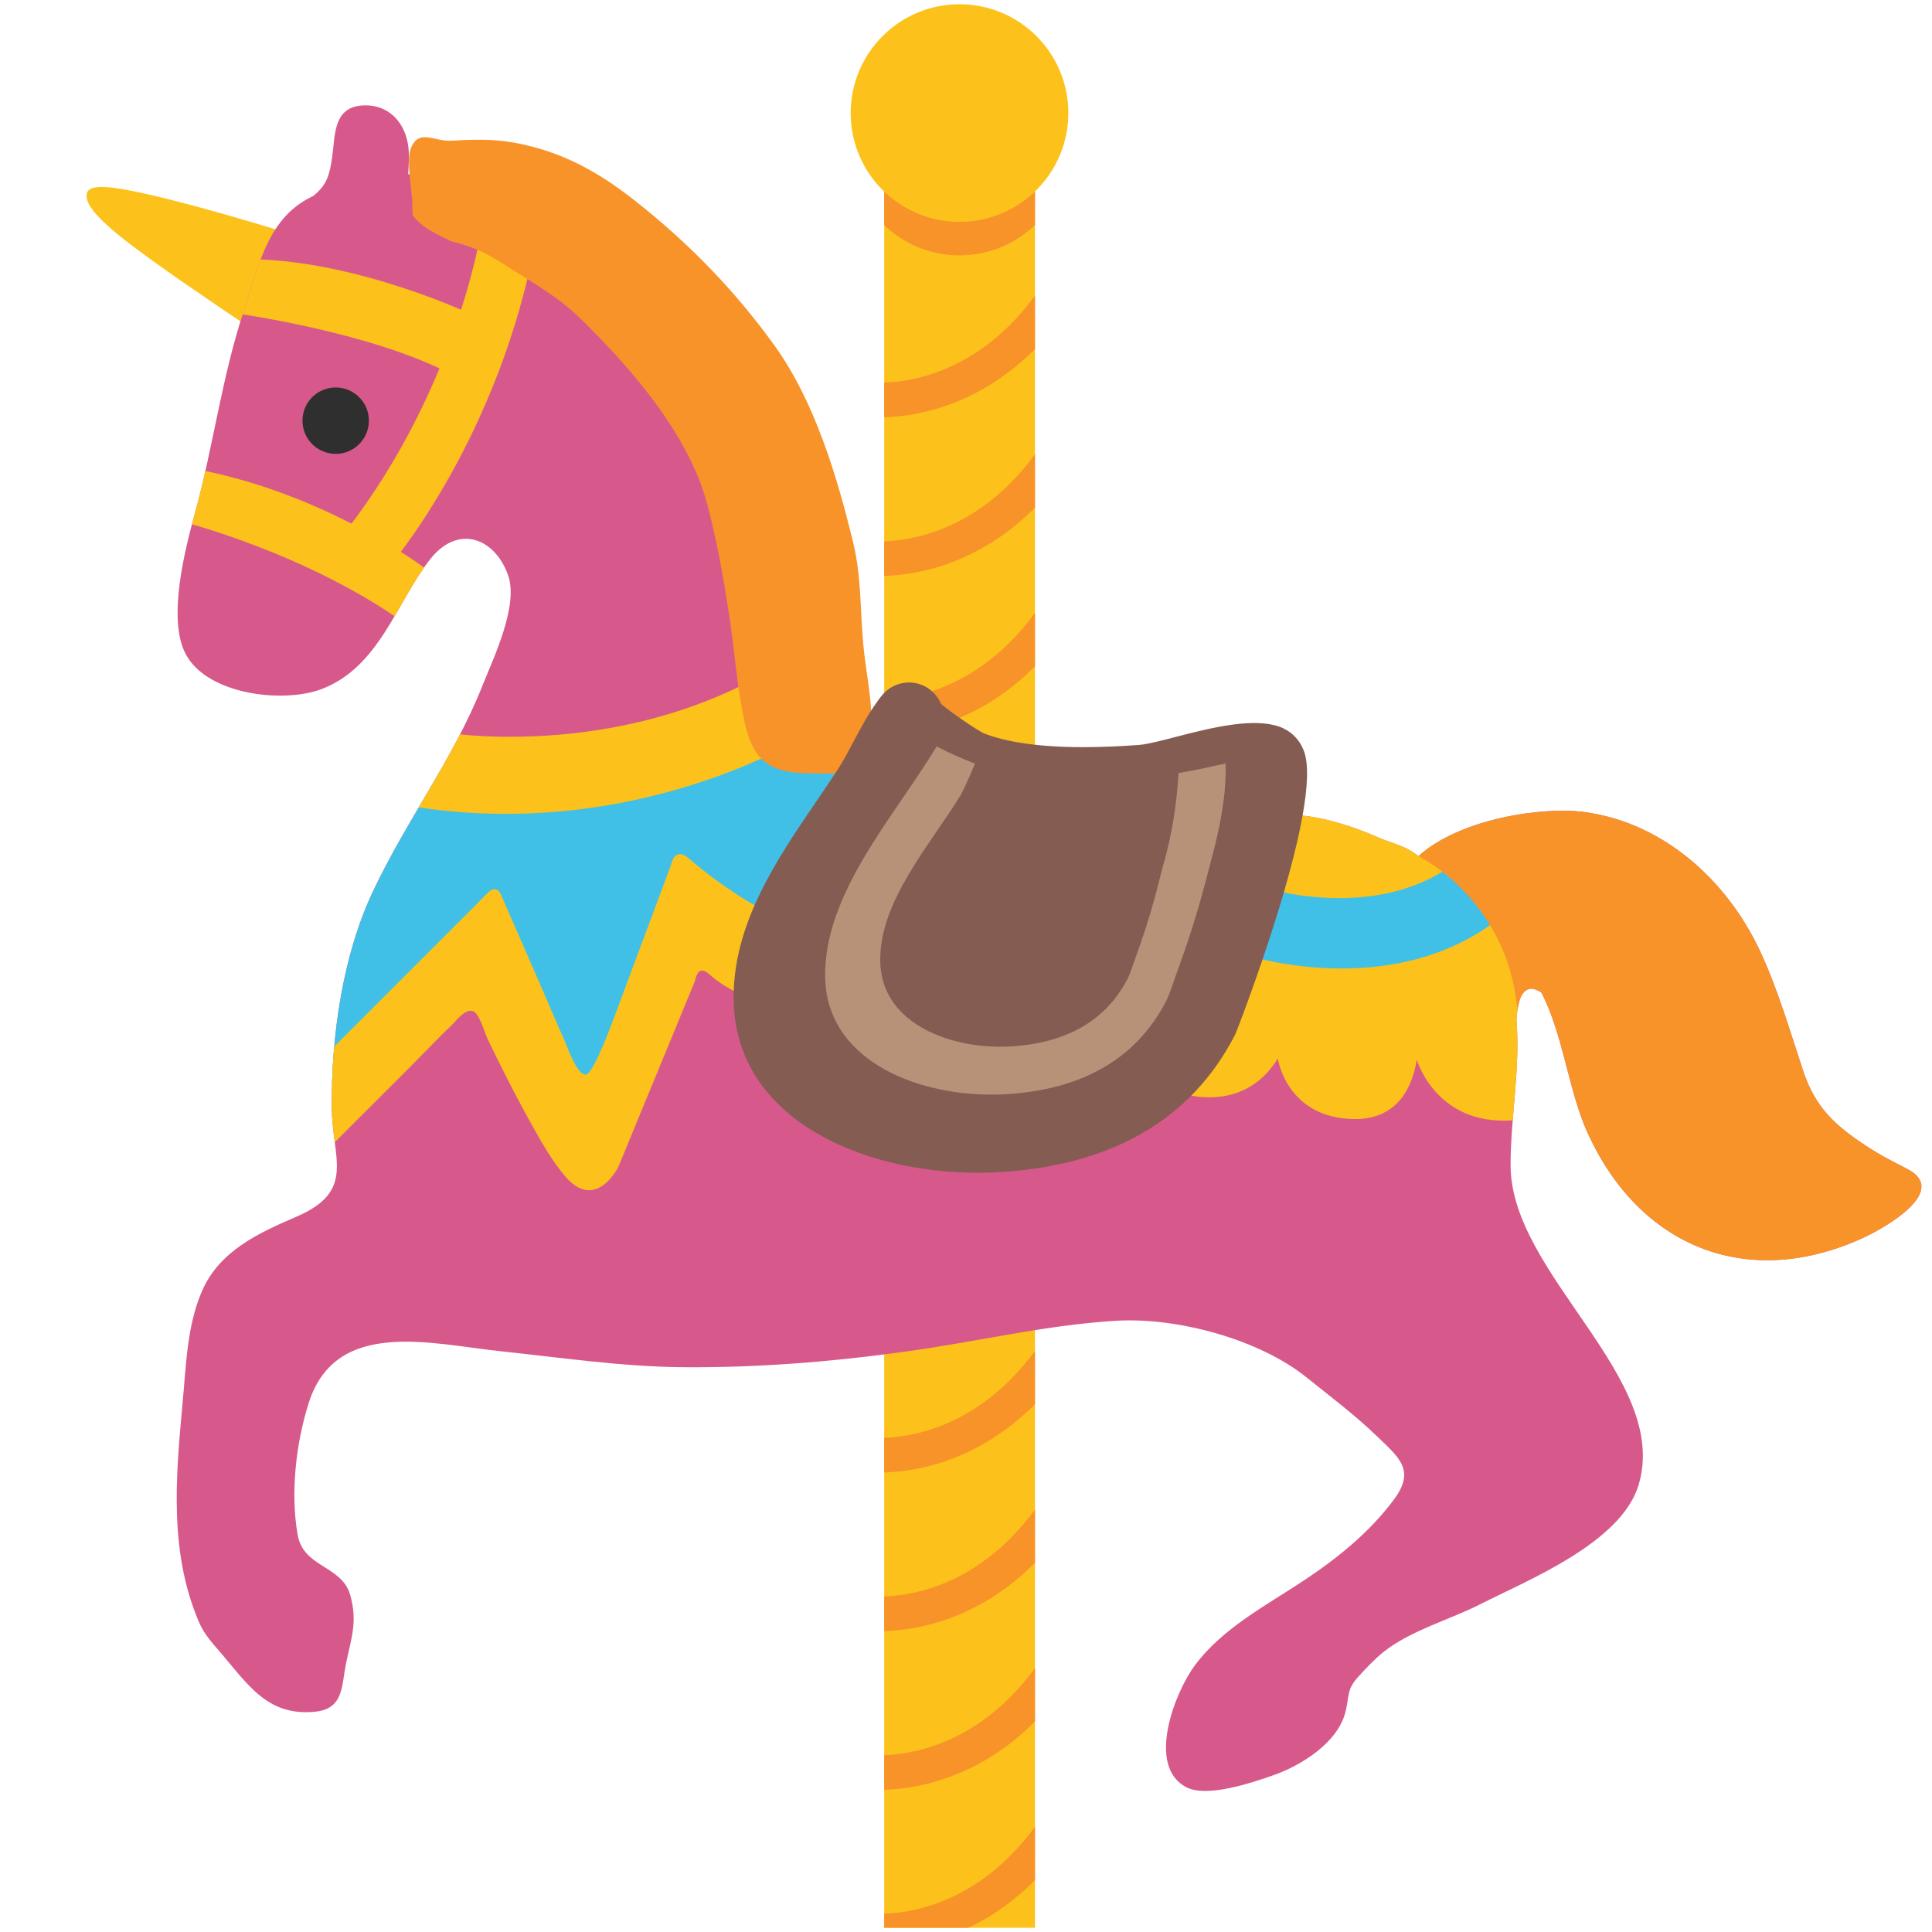
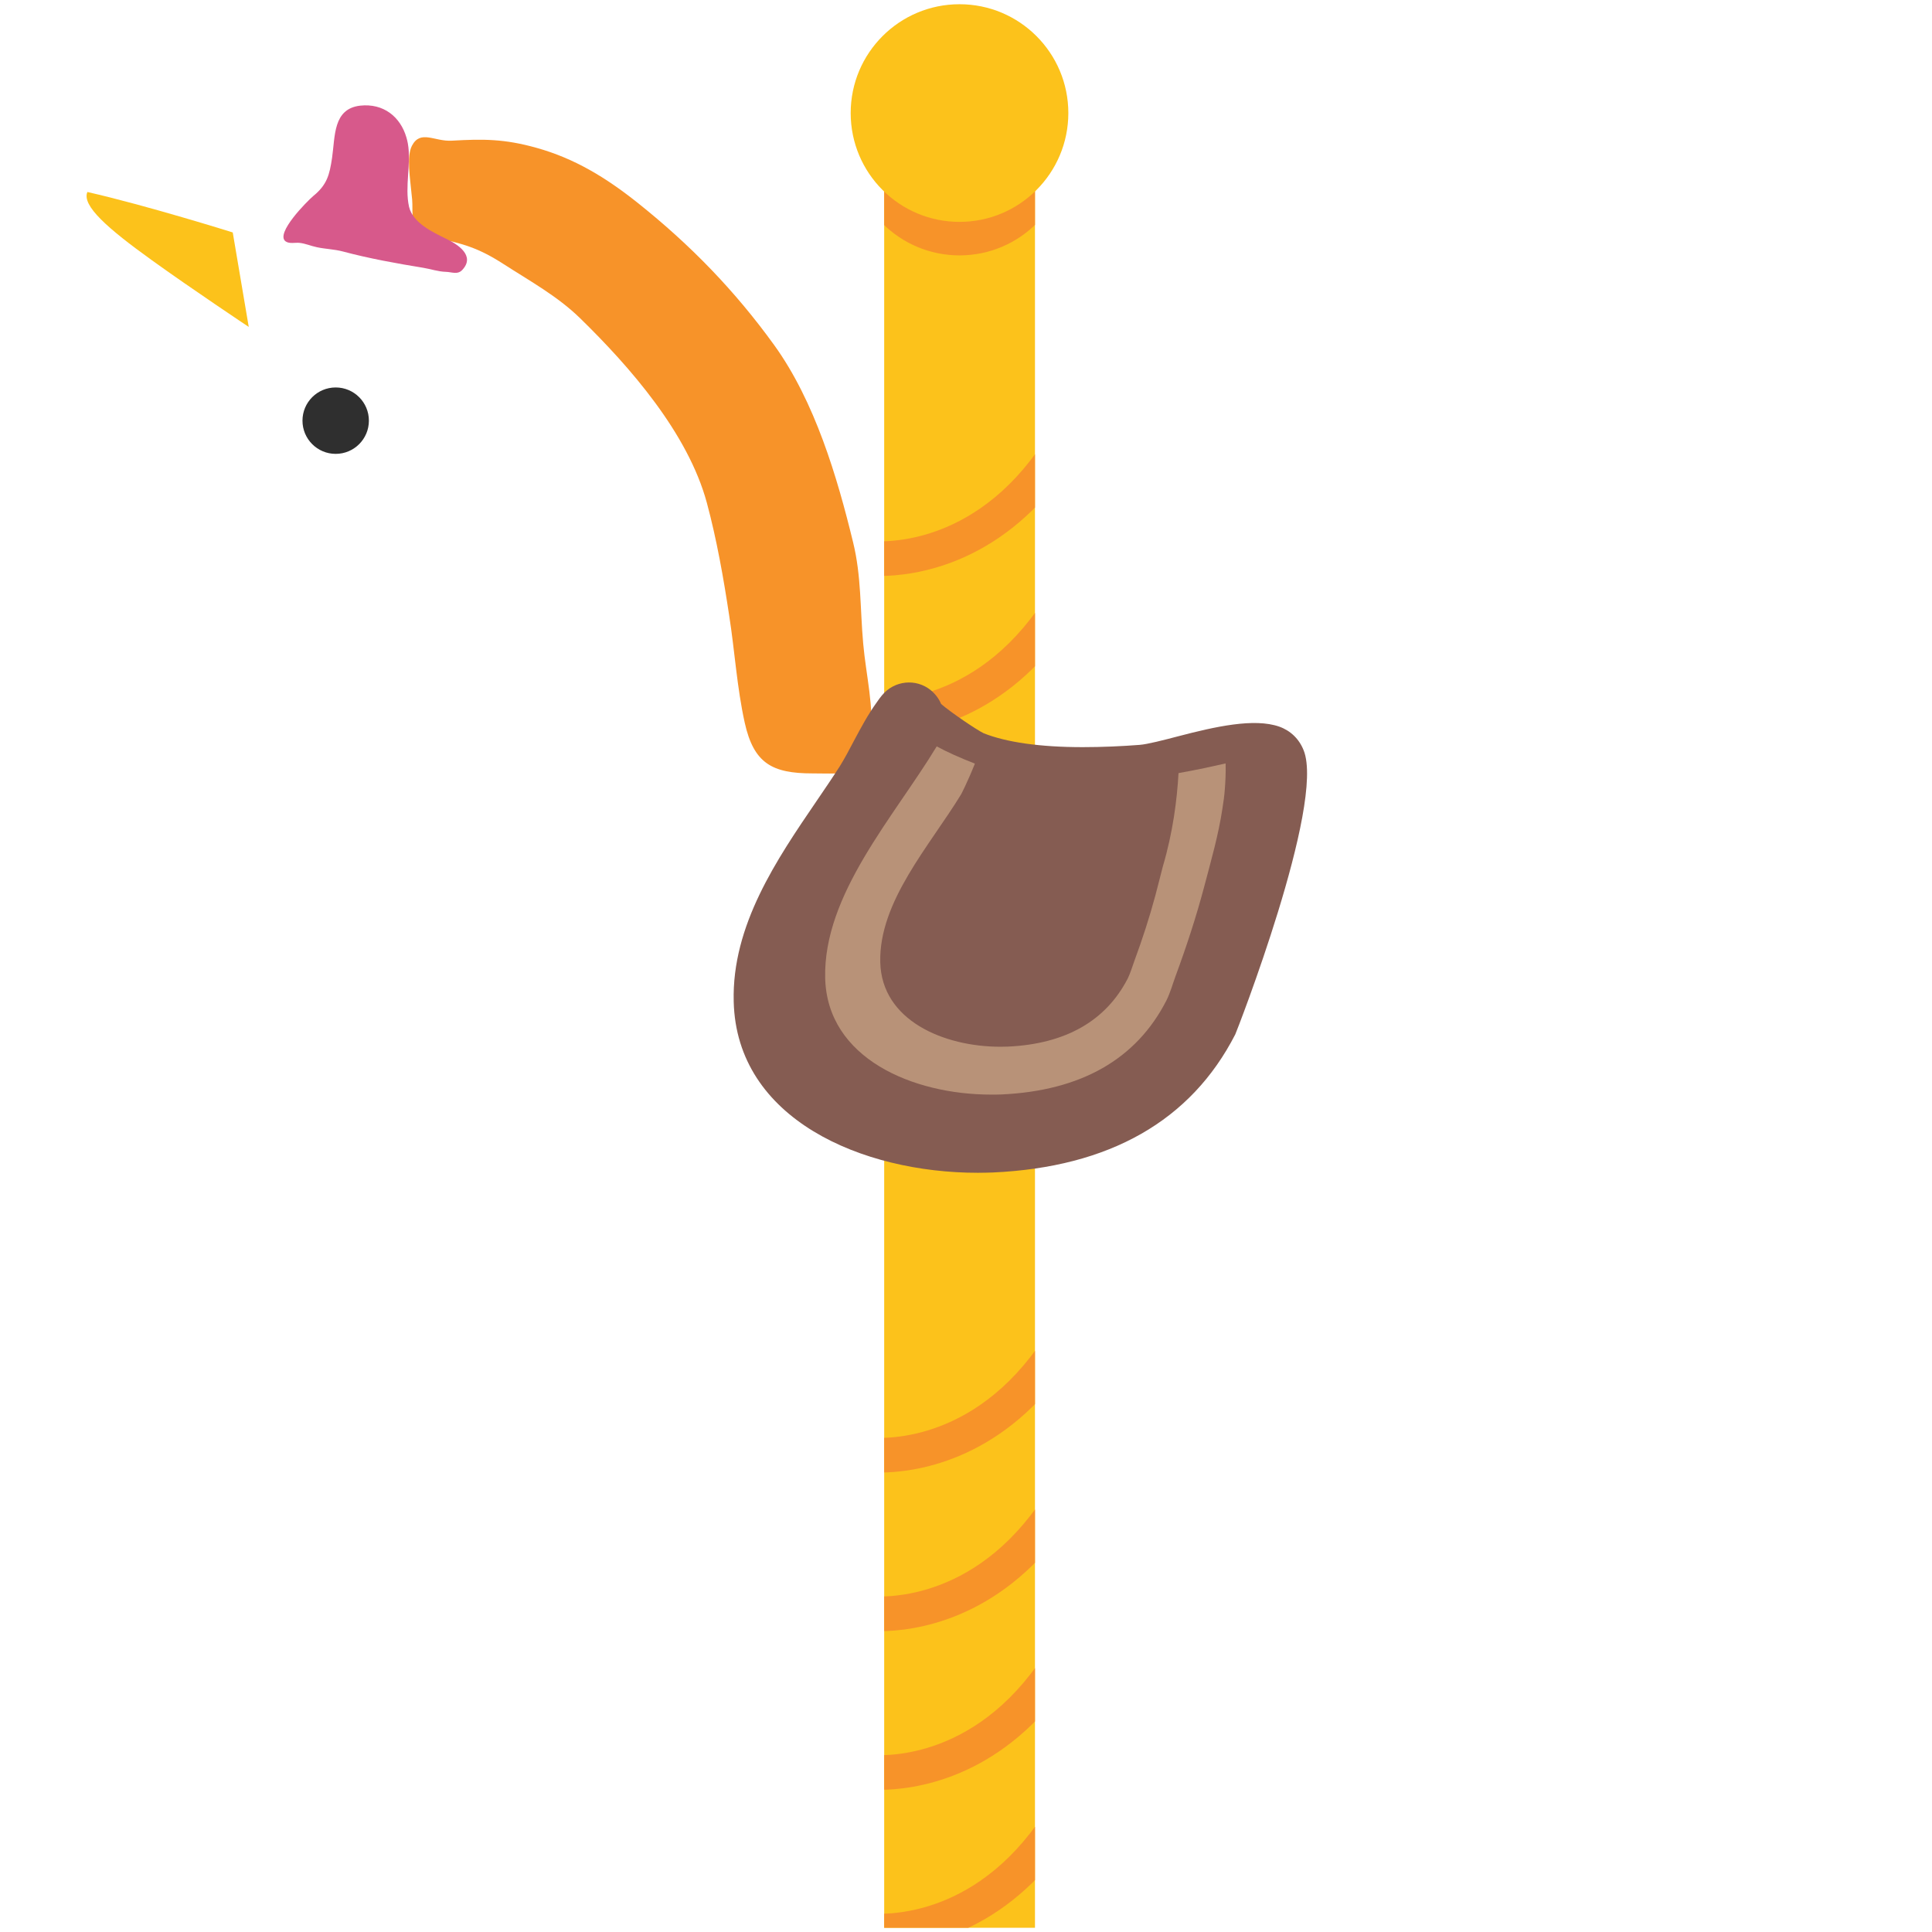
<svg xmlns="http://www.w3.org/2000/svg" xmlns:xlink="http://www.w3.org/1999/xlink" width="128" height="128" style="enable-background:new 0 0 128 128;">
  <g>
-     <path d="M16.48,21.66c0,0-3.81-2.54-6.42-4.42c-2.92-2.1-4.66-3.62-4.27-4.52c0.23-0.53,1.62-0.39,4,0.15 c3.96,0.9,9.63,2.68,9.63,2.68L16.48,21.66z" style="fill:#FCC21B;" />
+     <path d="M16.48,21.66c0,0-3.81-2.54-6.42-4.42c-2.92-2.1-4.66-3.62-4.27-4.52c3.96,0.9,9.63,2.68,9.63,2.68L16.48,21.66z" style="fill:#FCC21B;" />
    <g>
      <defs>
        <rect id="SVGID_1_" height="124.7" width="9.99" x="58.58" y="3.02" />
      </defs>
      <use style="overflow:visible;fill:#FCC21B;" xlink:href="#SVGID_1_" />
      <clipPath id="SVGID_2_">
        <use style="overflow:visible;" xlink:href="#SVGID_1_" />
      </clipPath>
      <g style="clip-path:url(#SVGID_2_);">
-         <path d="M58.27,27.65c-0.58,0-0.94-0.05-1-0.05l0.31-2.28l-0.16,1.14l0.15-1.14 c0.25,0.02,6.37,0.74,11.13-5.91l1.87,1.34C66.12,26.96,60.52,27.65,58.27,27.65z" style="fill:#F79329;" />
        <path d="M58.27,38.16c-0.58,0-0.94-0.05-1-0.06l0.31-2.27l-0.16,1.14l0.15-1.14 c0.25,0.03,6.37,0.74,11.13-5.91l1.87,1.34C66.12,37.47,60.52,38.16,58.27,38.16z" style="fill:#F79329;" />
        <path d="M58.27,48.67c-0.58,0-0.94-0.05-1-0.05l0.31-2.28l-0.16,1.14l0.15-1.14 c0.25,0.02,6.37,0.74,11.13-5.91l1.87,1.34C66.12,47.99,60.52,48.67,58.27,48.67z" style="fill:#F79329;" />
        <path d="M58.27,97.56c-0.58,0-0.94-0.05-1-0.05l0.31-2.28l-0.16,1.14l0.15-1.14 c0.25,0.03,6.37,0.73,11.13-5.91l1.87,1.34C66.12,96.87,60.52,97.56,58.27,97.56z" style="fill:#F79329;" />
        <path d="M58.27,108.07c-0.58,0-0.94-0.05-1-0.05l0.31-2.28l-0.16,1.14l0.15-1.14 c0.25,0.02,6.37,0.74,11.13-5.91l1.87,1.34C66.12,107.38,60.52,108.07,58.27,108.07z" style="fill:#F79329;" />
        <path d="M58.27,118.58c-0.58,0-0.94-0.05-1-0.06l0.31-2.27l-0.16,1.14l0.15-1.14 c0.25,0.03,6.37,0.74,11.13-5.91l1.87,1.34C66.12,117.89,60.52,118.58,58.27,118.58z" style="fill:#F79329;" />
        <path d="M58.27,129.09c-0.58,0-0.94-0.04-1-0.05l0.31-2.28l-0.16,1.14l0.15-1.14 c0.25,0.02,6.37,0.74,11.13-5.91l1.87,1.34C66.12,128.41,60.52,129.09,58.27,129.09z" style="fill:#F79329;" />
      </g>
      <circle cx="63.57" cy="9.71" r="7.21" style="clip-path:url(#SVGID_2_);fill:#F79329;" />
    </g>
    <ellipse cx="63.57" cy="7.49" rx="7.21" ry="7.21" style="fill:#FCC21B;" />
    <g>
      <g>
        <g>
          <defs>
-             <path id="SVGID_3_" d="M126.33,77.43c-1.03-0.53-1.79-0.91-2.8-1.58c-2.05-1.36-3.28-2.55-4.06-4.88 c-0.89-2.68-1.71-5.53-2.92-8.08c-2.2-4.62-6.38-8.39-11.58-9.09c-2.75-0.37-8.23,0.42-10.99,2.92 c-0.13-0.09-0.26-0.19-0.4-0.28c-0.69-0.45-1.47-0.61-2.25-0.95c-1.66-0.73-3.62-1.37-5.43-1.49c-6.22-0.42-12,1.54-18.15,0 c-1.58-0.39-3.15-0.73-4.71-1.06c-0.18-0.04-0.41-0.11-0.67-0.19c-1.65-1.25-3.79-2.46-4.63-3.46 c-6.51-7.64-3.76-20-10.56-28.06c-6.53-7.73-15.89-12.05-25.92-8.45c-3.48,1.25-4.07,4.71-5.1,7.79 c-1.47,4.43-2.02,8.97-3.25,13.45c-0.65,2.37-1.84,6.97-0.61,9.31c1.42,2.69,6.41,3.28,8.96,2.34 c3.86-1.44,4.98-5.72,7.21-8.58c1.9-2.45,4.38-1.4,5.21,1.08c0.66,1.99-0.97,5.39-1.69,7.19c-1.91,4.85-5.08,9.02-7.29,13.72 c-2.02,4.29-2.75,9.6-2.72,14.29c0.03,3.39,1.61,5.53-2.32,7.23c-2.55,1.1-5.15,2.28-6.3,4.99c-0.99,2.32-1.03,4.94-1.27,7.42 c-0.46,4.98-0.87,9.84,1.08,14.43c0.38,0.9,0.94,1.45,1.64,2.28c1.76,2.1,3.05,3.96,6.02,3.69c1.92-0.17,1.79-1.64,2.08-3.12 c0.34-1.73,0.81-2.79,0.29-4.63c-0.57-1.96-3.1-1.79-3.48-3.98c-0.49-2.77-0.11-6.09,0.74-8.75c1.8-5.62,8.11-3.89,12.69-3.41 c3.97,0.42,7.94,1.01,11.94,1.06c5,0.05,10-0.35,14.95-1.04c4.67-0.64,9.28-1.77,13.98-2.04c3.99-0.22,9.4,1.22,12.56,3.77 c1.53,1.23,3.19,2.48,4.61,3.85c1.49,1.44,2.62,2.27,1.16,4.23c-1.59,2.14-3.66,3.82-5.86,5.29c-2.54,1.7-5.47,3.19-7.33,5.7 c-1.31,1.75-3.26,6.7-0.54,8.08c1.35,0.68,4.24-0.28,5.67-0.78c1.9-0.65,4.4-2.2,4.87-4.3c0.25-1.05,0.06-1.42,0.85-2.27 c0.48-0.53,1.09-1.18,1.66-1.63c1.79-1.42,4.39-2.13,6.43-3.17c3.16-1.6,9.27-4.05,10.45-7.85 c2.18-7.12-8.47-13.96-8.47-21.22c0-3.18,0.65-6.43,0.39-9.61c0.04-0.7,0.16-1.86,0.8-2.06c0.24-0.08,0.56,0.03,0.85,0.23 c1.44,2.76,1.81,6.53,3.03,9.22c3.46,7.71,10.74,10.59,18.46,6.95C124.88,81.32,129.21,78.89,126.33,77.43z" />
-           </defs>
+             </defs>
          <use style="overflow:visible;fill:#D7598B;" xlink:href="#SVGID_3_" />
          <clipPath id="SVGID_4_">
            <use style="overflow:visible;" xlink:href="#SVGID_3_" />
          </clipPath>
          <path d="M51.23,47.71c0,0-11.29,4.94-23.58,3.14c0,0-7.9,8.06-6.95,22.02 l11.2-8.99l7.08,12.73l6.8-16.08l9.56,4.88l7.37-13.87L51.23,47.71z" style="clip-path:url(#SVGID_4_);fill:#40C0E7;" />
          <g style="clip-path:url(#SVGID_4_);">
            <path d="M28.94,48.46c0,0,11.86,2.2,22.63-4.38l2.29,4.38c0,0-11.78,7.72-27.53,4.8L28.94,48.46z" style="fill:#FCC21B;" />
            <path d="M20.38,71.1c0.27-0.27,0.54-0.54,0.81-0.81c0.69-0.69,1.37-1.37,2.06-2.06 c0.92-0.92,1.83-1.83,2.75-2.75c0.95-0.96,1.91-1.91,2.87-2.87c0.81-0.81,1.61-1.62,2.43-2.43c0.24-0.24,0.48-0.48,0.71-0.72 c0.2-0.19,0.49-0.58,0.79-0.55c0.28,0.03,0.4,0.37,0.49,0.59c0.22,0.52,0.45,1.03,0.67,1.54c0.56,1.27,1.11,2.55,1.67,3.82 c0.59,1.34,1.15,2.69,1.75,4.03c0.18,0.41,0.83,2.31,1.42,2.31c0.53,0,1.93-3.91,1.93-3.91c0.19-0.52,0.39-1.03,0.58-1.55 c0.43-1.17,0.87-2.33,1.3-3.49c0.47-1.24,0.92-2.48,1.39-3.72c0.13-0.36,0.27-0.73,0.41-1.1c0.11-0.3,0.17-0.75,0.55-0.83 c0.32-0.07,0.6,0.21,0.82,0.4c0.47,0.4,0.97,0.79,1.46,1.16c1.46,1.08,3.02,2.05,4.65,2.86c0.57,0.29,1.16,0.55,1.75,0.79 L52,66.75c0,0-2.82-0.36-4.83-2.05c-0.25-0.21-0.42-0.41-0.71-0.39C46.16,64.33,46.04,65,46.04,65L40.97,77.3 c0,0-1.5,3.08-3.58,0.57c-1.01-1.21-1.77-2.66-2.53-4.03c-0.88-1.6-1.7-3.23-2.49-4.87c-0.27-0.55-0.42-1.2-0.75-1.72 c-0.43-0.67-1.09,0-1.46,0.42c-0.24,0.28-0.52,0.51-0.79,0.78c-0.75,0.76-1.5,1.53-2.25,2.29c-1.63,1.63-3.27,3.27-4.9,4.89 c-0.37,0.37-0.73,0.73-1.1,1.1" style="fill:#FCC21B;" />
          </g>
          <polygon points="96.77,56.89 81.94,56.99 80.98,66.27 97.95,66.92 102.33,62.16 " style="clip-path:url(#SVGID_4_);fill:#40C0E7;" />
          <g style="clip-path:url(#SVGID_4_);">
            <path d="M101.44,64.78l-1.69-4.28c-7.36,6.22-17.69,2.64-17.69,2.64l-0.63,2.15L80.34,65l-2.32,7.35 c0,0,4.24,1.65,6.64-2.22c0,0,0.57,3.96,5.07,4.01c3.09,0.04,3.91-2.5,4.13-3.92l0.01,0c0,0,1.34,4.63,6.81,3.96 c0,0,0.9-4.08,0.25-8.97C101.27,64.95,101.44,64.78,101.44,64.78z" style="fill:#FCC21B;" />
            <path d="M96.77,56.89c0,0-4.84-3.52-11.77-4.59l-1.62,6.41C83.38,58.71,91.32,61.39,96.77,56.89z" style="fill:#FCC21B;" />
          </g>
-           <path d="M93.97,56.72c0,0,7.38,3.55,6.55,12.97l1.4,0.91 c0,0,2.31,14.02,12.3,14.36c0,0,14.24,2.3,15.39-7.01l-12.29-20.68l-16.2-6.9L93.97,56.72z" style="clip-path:url(#SVGID_4_);fill:#F79329;" />
          <g style="clip-path:url(#SVGID_4_);">
            <path d="M16.84,17.18l-1.29,3.57c0,0,8.97,1.22,14.29,4.02l1.22-4.02 C31.06,20.75,23.73,17.32,16.84,17.18z" style="fill:#FCC21B;" />
            <path d="M12.98,31.08l-1.01,3.45c0,0,8.33,2.08,14.93,6.82l1.8-3.3C28.69,38.04,22.09,32.8,12.98,31.08 z" style="fill:#FCC21B;" />
            <path d="M31.85,15.44c0,0-1.72,10.91-9.55,20.52l3.37,1.72c0,0,6.96-7.97,9.62-20.74L31.85,15.44z" style="fill:#FCC21B;" />
          </g>
        </g>
        <path d="M27.27,12.88c-0.09-1.04-0.35-2.5,0.02-3.22c0.57-1.09,1.49-0.27,2.65-0.34 c2.07-0.12,3.48-0.12,5.59,0.47c2.55,0.71,4.62,1.98,6.72,3.65c3.49,2.78,6.44,5.82,9.04,9.42c2.7,3.74,4.18,8.75,5.23,13.07 c0.55,2.24,0.46,4.39,0.67,6.72c0.19,2.13,0.73,4.17,0.49,6.33c-0.28,2.55-1.72,2.26-3.85,2.26c-2.67,0-3.89-0.66-4.49-3.36 c-0.52-2.35-0.66-4.75-1.03-7.1c-0.37-2.46-0.83-5.06-1.48-7.47c-1.25-4.61-5.09-9-8.4-12.23c-1.51-1.47-3.31-2.45-5.06-3.58 c-1.69-1.09-2.7-1.36-4.57-1.76c-1.37-0.29-1.49-0.8-1.48-2.22C27.32,13.34,27.3,13.12,27.27,12.88z" style="fill:#F79329;" />
        <circle cx="22.24" cy="27.87" r="2.2" style="fill:#2F2F2F;" />
        <path d="M27.02,9.5c-0.02-0.13-0.06-0.26-0.09-0.38C26.53,7.73,25.4,6.83,23.86,7 c-1.8,0.21-1.65,2.02-1.86,3.46c-0.17,1.13-0.33,1.78-1.25,2.53c-0.41,0.35-2.53,2.48-1.83,3c0.25,0.18,0.65,0.07,0.92,0.1 c0.39,0.04,0.77,0.21,1.16,0.29c0.56,0.12,1.14,0.13,1.71,0.28c1.76,0.47,3.55,0.79,5.32,1.08c0.5,0.08,1.01,0.26,1.51,0.27 c0.39,0.01,0.78,0.21,1.09-0.13c0.88-0.94-0.31-1.7-1.07-2.06c-0.89-0.44-2.2-1.04-2.46-2.12C26.8,12.36,27.26,10.84,27.02,9.5z " style="fill:#D7598B;" />
      </g>
      <path d="M86.37,49.71c-0.3-0.76-0.88-1.31-1.62-1.57c-1.66-0.58-4.24,0-6.69,0.64 c-0.99,0.26-2.04,0.53-2.56,0.57c-1.16,0.09-2.46,0.15-3.77,0.15c-2.82,0-5.05-0.32-6.56-0.92c-0.47-0.23-2.13-1.35-2.82-1.94 c-0.14-0.34-0.37-0.65-0.68-0.91c-0.98-0.8-2.42-0.65-3.23,0.33v0c-0.12,0.14-0.22,0.28-0.33,0.44c-0.61,0.84-1.09,1.75-1.55,2.61 c-0.29,0.56-0.59,1.12-0.91,1.64c-0.48,0.75-1.01,1.53-1.55,2.32c-2.63,3.86-5.62,8.23-5.49,13.28 c0.18,7.8,8.51,11.35,16.17,11.35c0.35,0,0.68-0.01,1-0.02c7.73-0.35,13.13-3.43,16.06-9.15C81.91,68.4,87.81,53.29,86.37,49.71z" style="fill:#855C52;" />
    </g>
    <path d="M78.08,51.22c-0.1,1.78-0.37,3.92-1.04,6.19c-0.16,0.65-0.34,1.3-0.5,1.94 c-0.39,1.45-0.86,2.89-1.38,4.3c-0.14,0.38-0.26,0.8-0.44,1.17c-1.45,2.82-4.12,4.34-7.93,4.52c-0.16,0-0.33,0.01-0.5,0.01 c-3.78,0-7.88-1.75-7.97-5.6c-0.1-4.02,3.29-7.73,5.36-11.13c0,0,0.42-0.8,0.91-2.03c-0.99-0.38-1.87-0.78-2.53-1.14 c-2.84,4.69-7.52,9.8-7.39,15.35c0.13,5.31,5.79,7.72,11,7.72c0.23,0,0.47,0,0.68-0.01c5.26-0.24,8.94-2.33,10.93-6.23 c0.25-0.5,0.41-1.08,0.6-1.6c0.72-1.95,1.37-3.93,1.9-5.93c0.45-1.71,0.95-3.44,1.21-5.19c0.07-0.43,0.13-0.86,0.16-1.3 c0.03-0.4,0.07-1.01,0.05-1.68C80.36,50.77,79.27,51.01,78.08,51.22z" style="fill:#B89278;" />
  </g>
</svg>